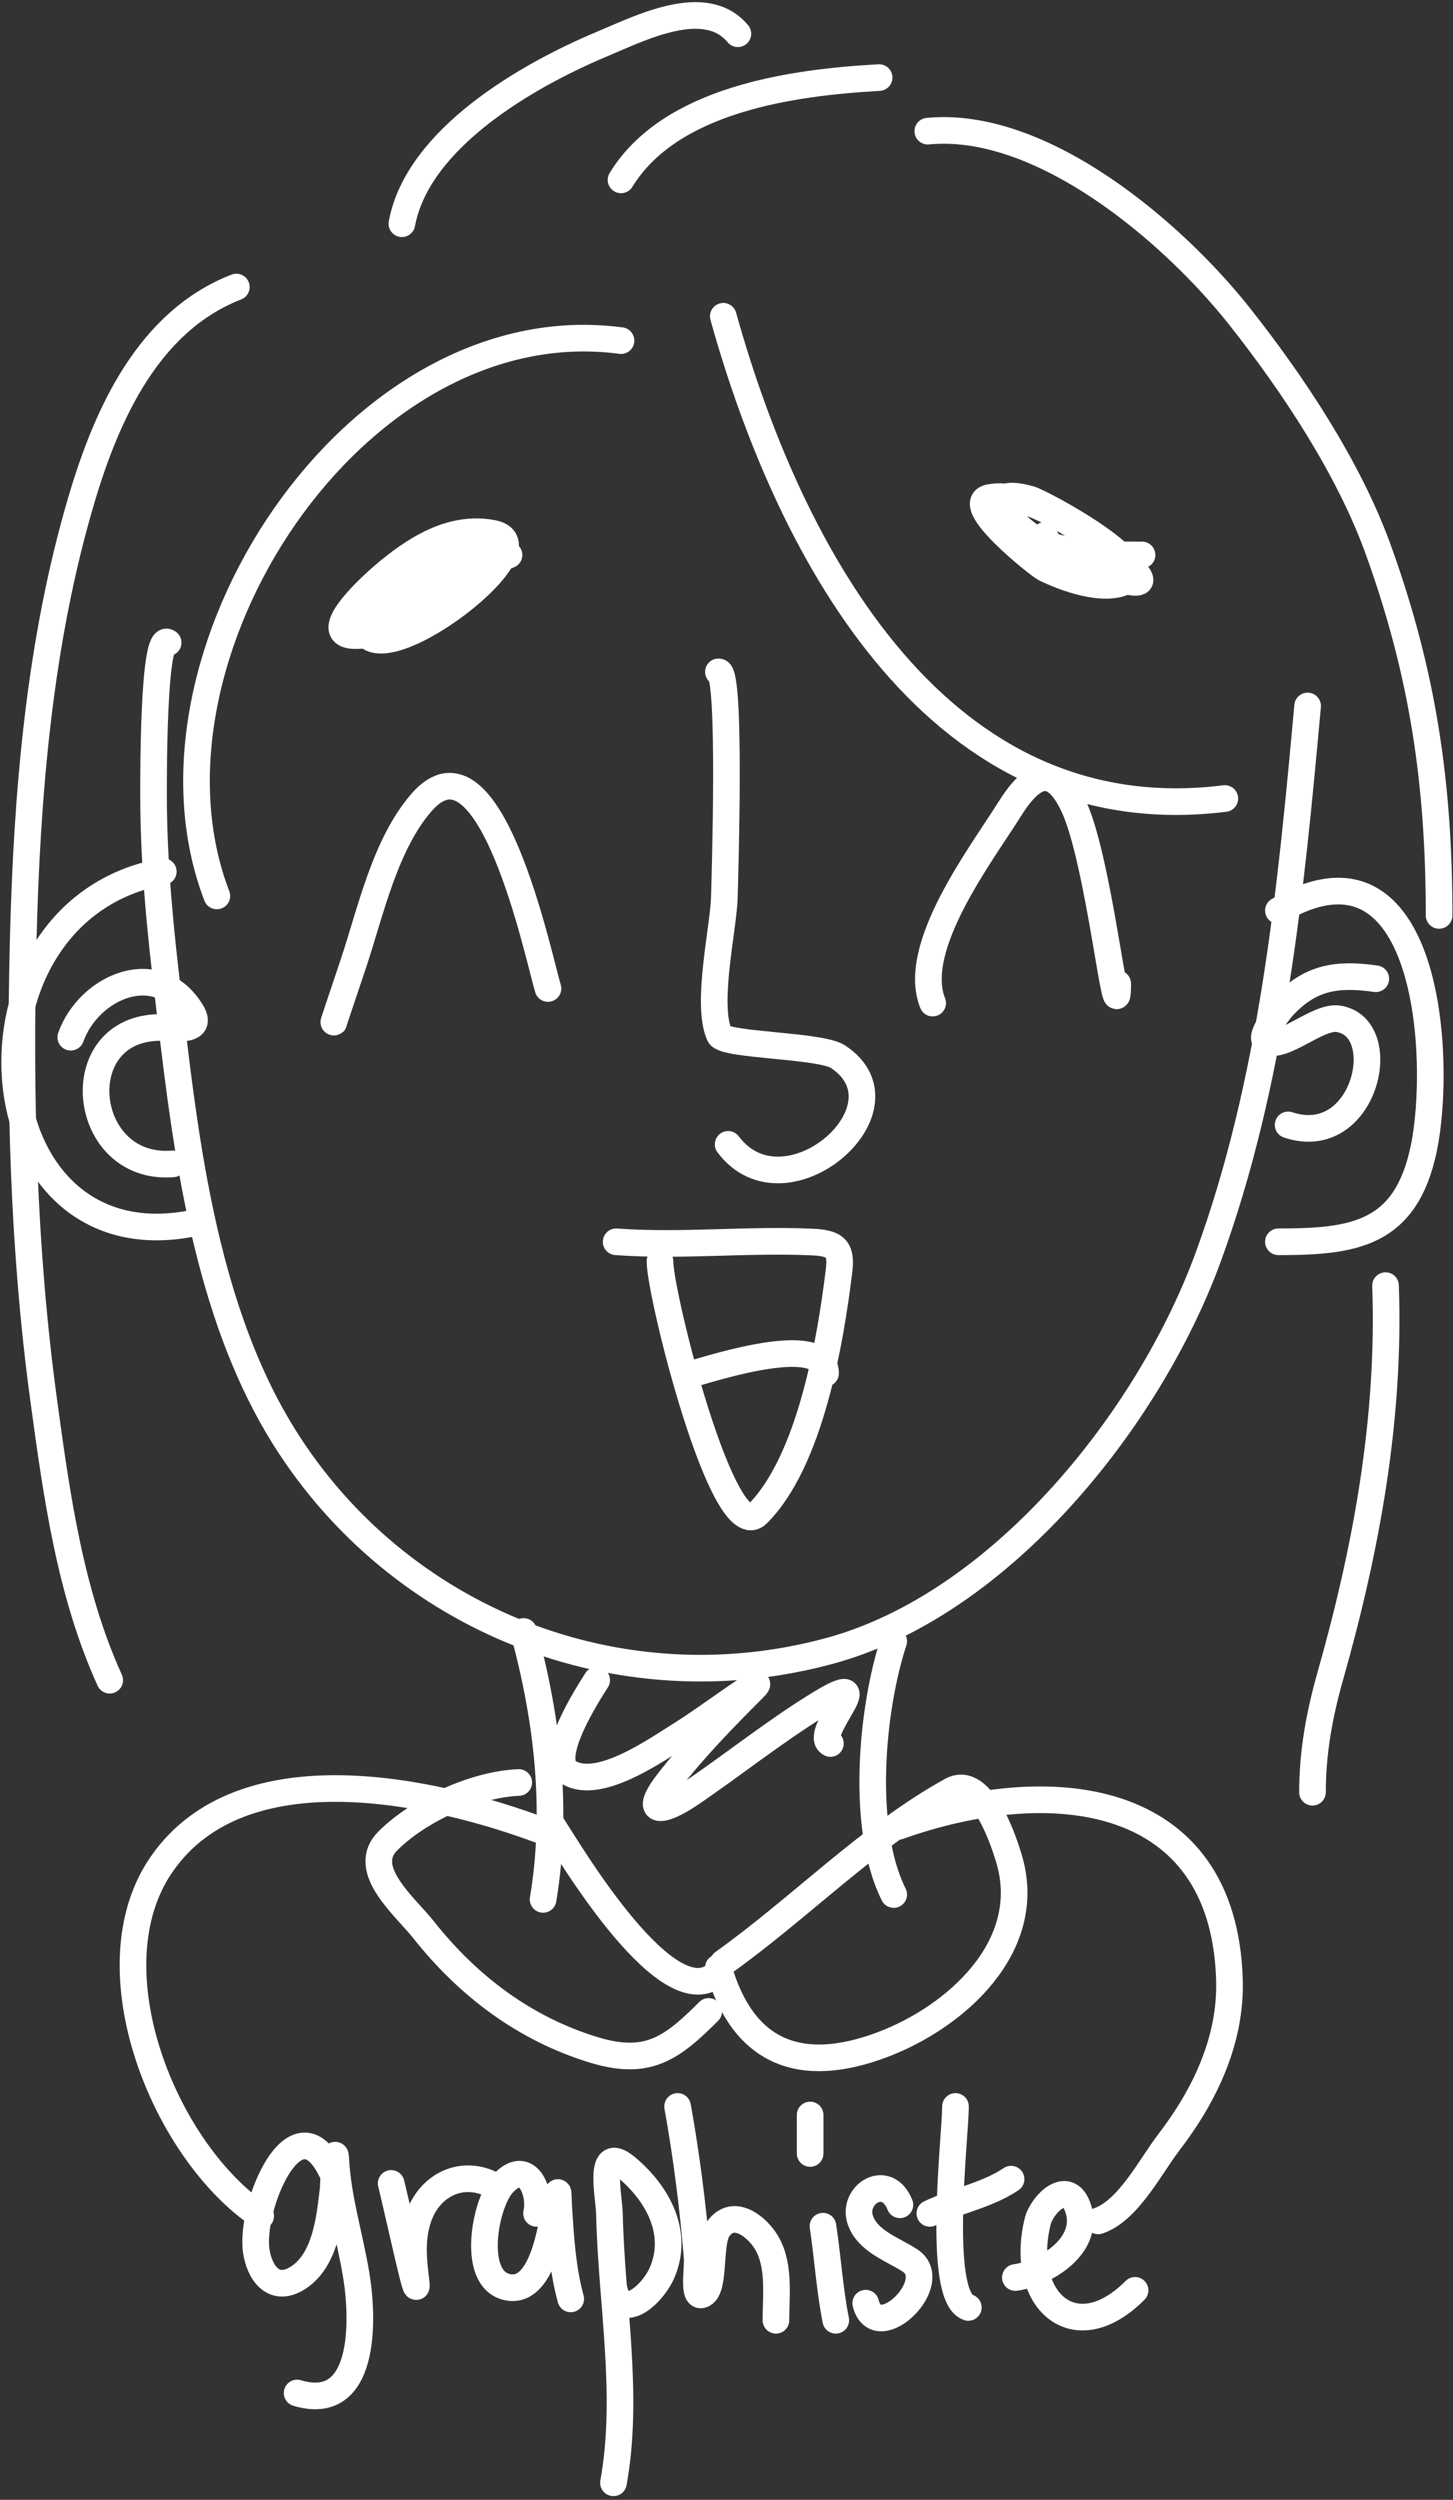
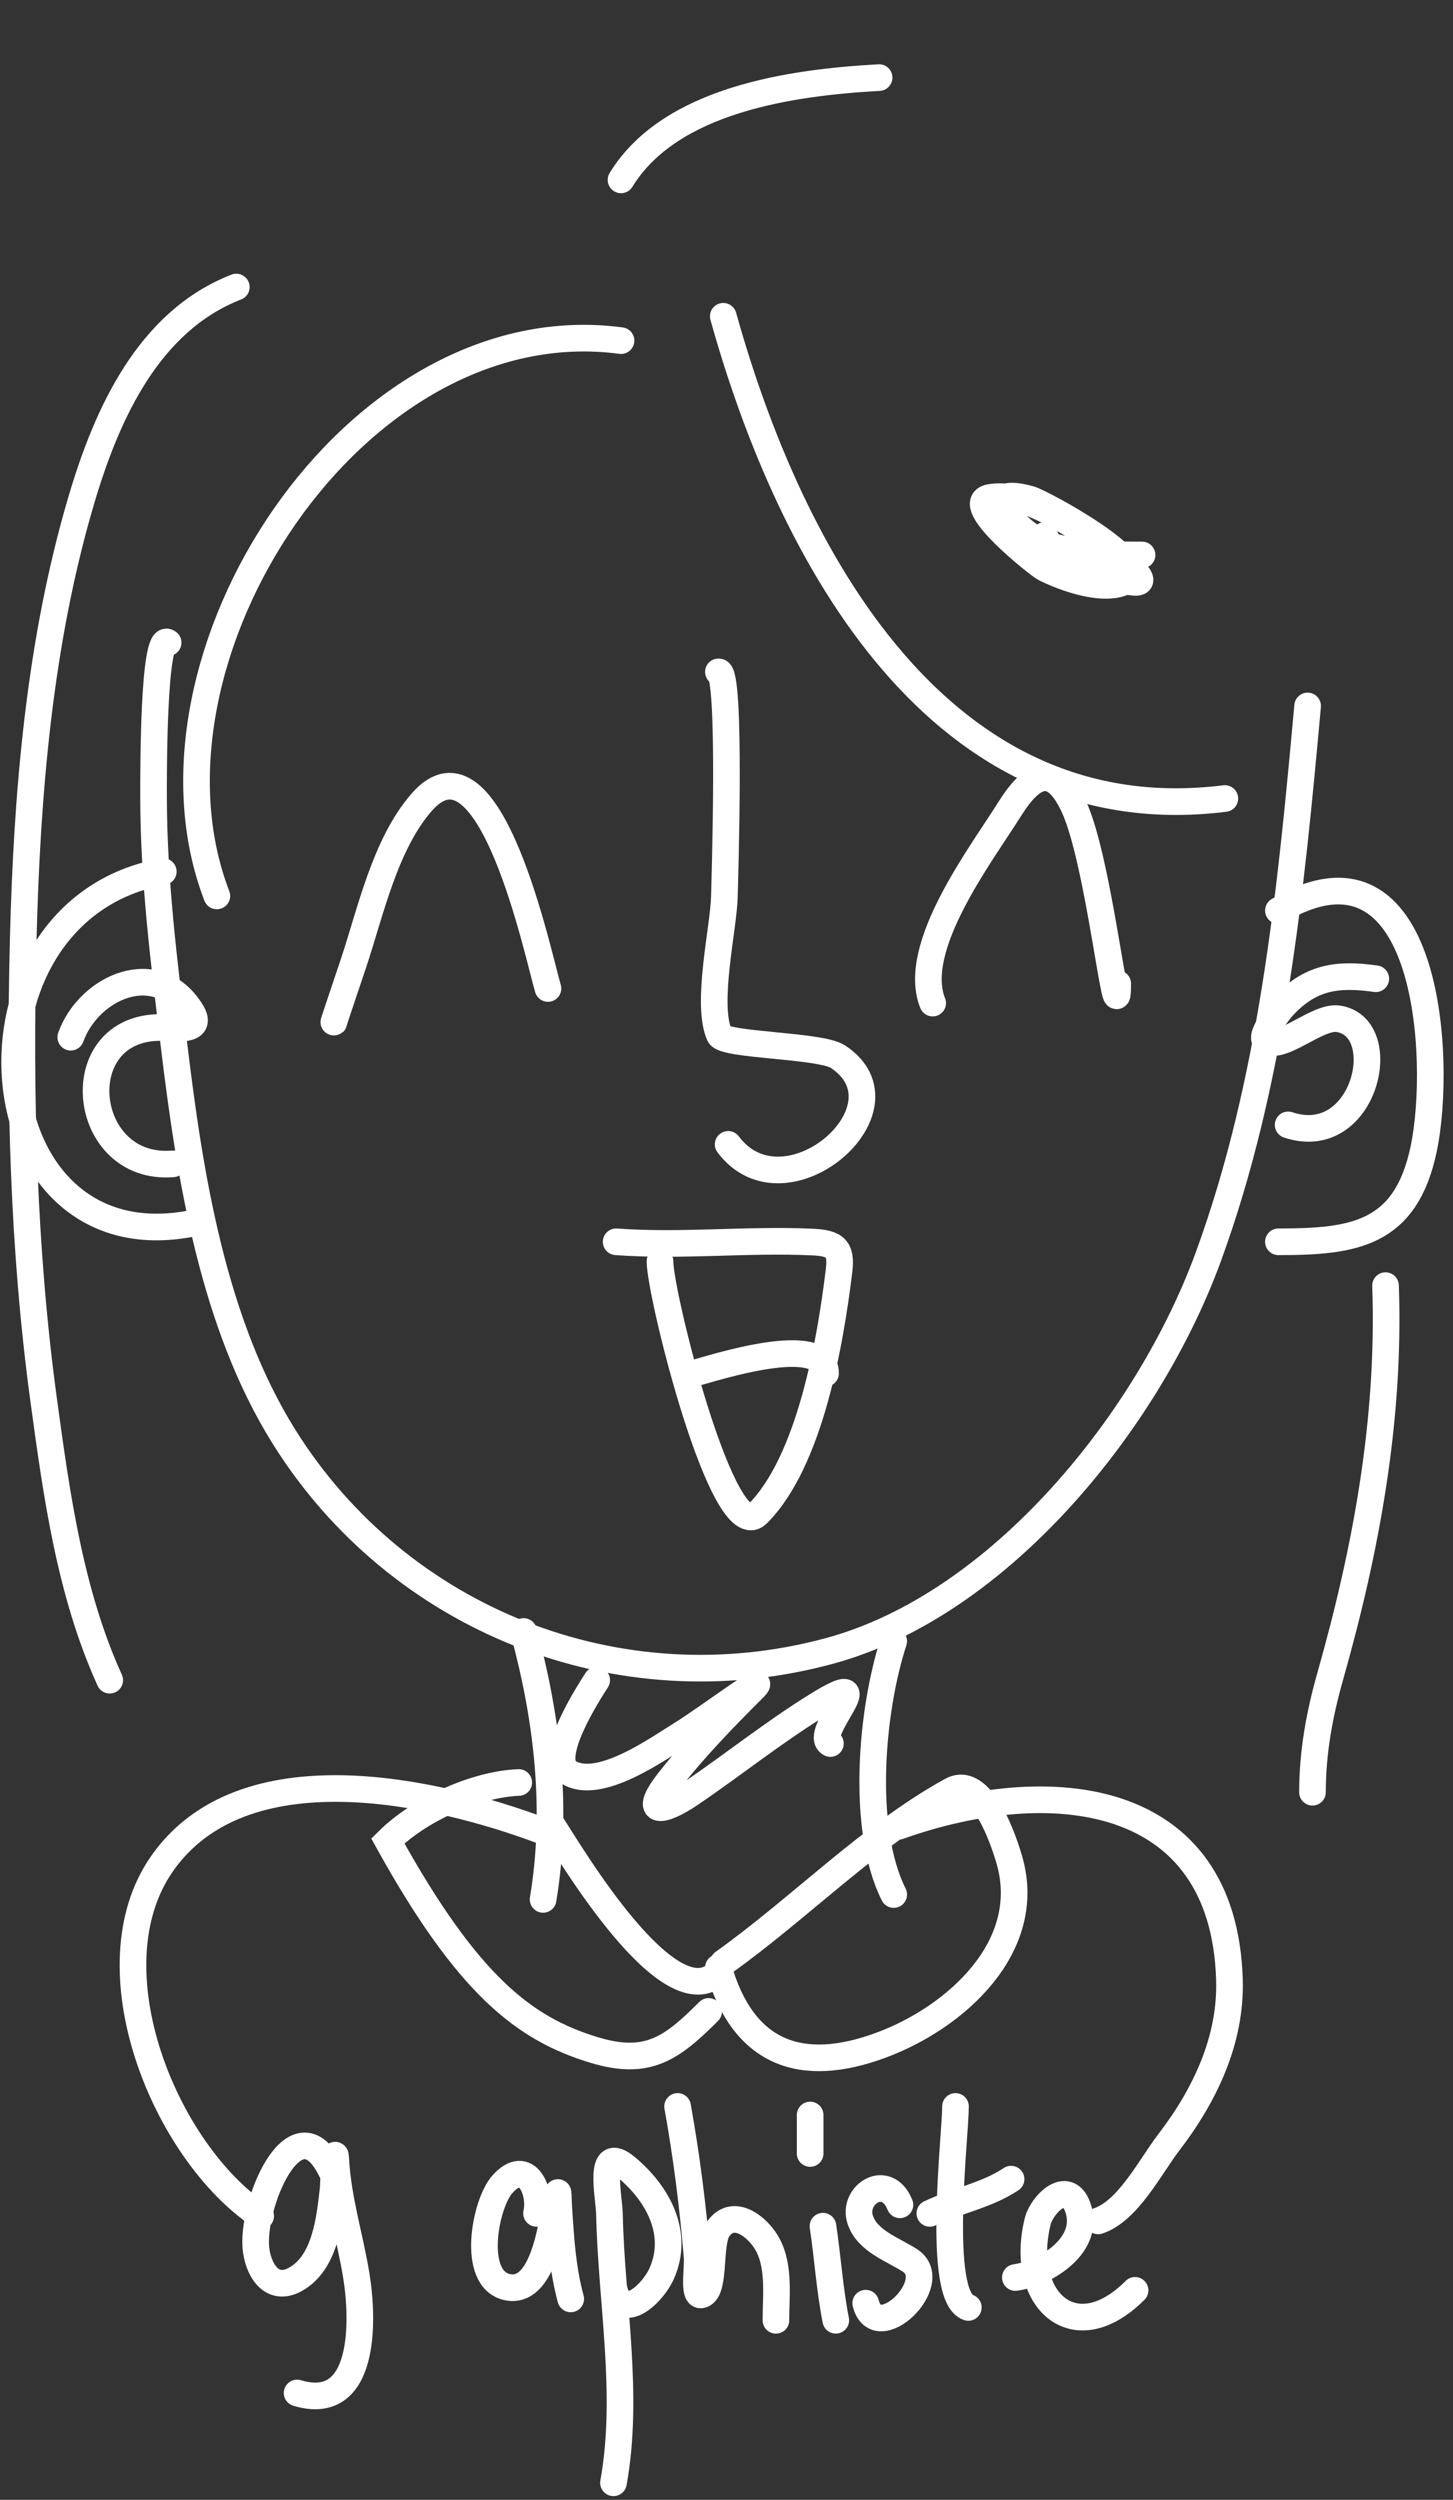
<svg xmlns="http://www.w3.org/2000/svg" width="382" height="657" viewBox="0 0 382 657" fill="none">
  <rect x="0" y="0" width="382" height="657" fill="#333333" stroke="none" />
  <path d="M44.208 168.896C40.207 165.645 40.368 205.289 40.368 209.152C40.368 231.251 43.132 252.96 45.773 274.87C49.912 309.206 56.008 347.746 74.649 377.572C104.756 425.743 162.662 448.889 218.033 433.901C263.168 421.684 302.038 372.983 317.606 330.488C334.526 284.299 339.352 234.238 343.779 185.539" stroke="white" stroke-width="7" stroke-linecap="round" />
  <path d="M188.873 176.578C192.329 175.81 190.524 232.209 190.438 235.752C190.241 243.893 185.491 263.877 189.158 272.025C190.408 274.804 215.653 274.639 220.31 277.715C240.688 291.172 206.415 320.733 191.434 300.759" stroke="white" stroke-width="7" stroke-linecap="round" />
  <path d="M137.664 428.78C143.951 451.831 146.705 475.67 142.785 499.192" stroke="white" stroke-width="7" stroke-linecap="round" />
  <path d="M234.961 431.341C229.074 449.346 226.25 480.491 234.961 497.912" stroke="white" stroke-width="7" stroke-linecap="round" />
  <path d="M156.867 441.583C154.697 444.992 143.504 462.213 149.541 465.835C157.62 470.683 172.919 459.617 179.342 455.665C185.632 451.794 203.27 438.565 198.047 443.787C190.216 451.619 182.641 459.394 175.786 468.183C168.726 477.233 174.188 476.397 181.476 471.454C192.71 463.835 203.259 455.351 214.832 448.197C232.58 437.226 213.249 455.691 218.317 458.225" stroke="white" stroke-width="7" stroke-linecap="round" />
  <path d="M142.785 481.269C114.127 470.484 63.729 459.284 42.502 489.946C23.553 517.317 43.321 565.598 68.533 582.406" stroke="white" stroke-width="7" stroke-linecap="round" />
  <path d="M236.241 479.989C276.028 465.818 321.691 470.425 323.224 520.245C323.713 536.129 316.792 550.668 307.222 563.132C302.456 569.339 296.589 581.067 288.73 583.686" stroke="white" stroke-width="7" stroke-linecap="round" />
-   <path d="M136.384 468.467C125.015 468.904 110.149 475.64 101.96 483.829C94.512 491.278 106.497 501.027 111.349 507.158C123.064 521.963 137.975 533.211 156.085 538.736C170.243 543.056 176.56 538.389 186.312 528.637" stroke="white" stroke-width="7" stroke-linecap="round" />
+   <path d="M136.384 468.467C125.015 468.904 110.149 475.64 101.96 483.829C123.064 521.963 137.975 533.211 156.085 538.736C170.243 543.056 176.56 538.389 186.312 528.637" stroke="white" stroke-width="7" stroke-linecap="round" />
  <path d="M145.346 479.989C149.917 487.027 176.043 531.225 188.873 518.395" stroke="white" stroke-width="7" stroke-linecap="round" />
  <path d="M190.153 515.835C209.89 501.819 228.913 482.259 250.11 470.6C258.244 466.127 264.123 484.474 265.401 488.95C271.88 511.624 251.335 530.157 231.76 537.456C210.45 545.403 195.302 539.615 188.873 517.115" stroke="white" stroke-width="7" stroke-linecap="round" />
  <path d="M62.131 75.44C39.024 84.412 28.072 108.88 21.449 131.201C10.317 168.721 7.036 208.748 6.086 247.701C5.107 287.867 6.057 328.184 11.492 368.041C14.89 392.963 18.416 418.637 28.846 441.582" stroke="white" stroke-width="7" stroke-linecap="round" />
-   <path d="M105.659 58.798C109.792 36.361 138.735 19.758 158.29 11.572C168.485 7.304 185.452 -1.381 193.994 8.869" stroke="white" stroke-width="7" stroke-linecap="round" />
  <path d="M336.098 239.308C375.709 216.007 379.235 278.482 374.291 301.968C369.56 324.437 355.985 326.363 336.098 326.363" stroke="white" stroke-width="7" stroke-linecap="round" />
  <path d="M42.928 229.066C-13.669 239.128 -7.162 334.365 51.889 321.242" stroke="white" stroke-width="7" stroke-linecap="round" />
  <path d="M18.604 272.594C23.396 259.282 41.428 251.41 50.325 265.908C53.793 271.561 45.413 270.033 42.217 270.033C17.223 270.033 21.146 307.908 45.489 305.88" stroke="white" stroke-width="7" stroke-linecap="round" />
  <path d="M361.702 257.231C351.515 255.776 344.333 256.787 337.093 264.77C337.023 264.847 330.727 272.374 332.826 273.59C337.147 276.092 346.377 266.883 351.887 267.757C366.302 270.046 358.856 302.37 338.658 295.638" stroke="white" stroke-width="7" stroke-linecap="round" />
  <path d="M161.988 326.363C179.235 327.633 196.41 325.633 213.624 326.434C219.562 326.71 221.297 328.116 220.594 333.902C218.331 352.507 213.005 384.023 199.186 397.841C190.124 406.903 173.51 340.3 173.51 331.484" stroke="white" stroke-width="7" stroke-linecap="round" />
  <path d="M182.472 360.929C187.43 359.581 217.038 349.951 217.038 360.929" stroke="white" stroke-width="7" stroke-linecap="round" />
  <path d="M245.202 263.632C239.312 248.908 258.12 224.359 265.401 212.708C271.377 203.147 276.989 200.511 282.329 211.997C289.063 226.481 293.851 274.485 293.851 258.511" stroke="white" stroke-width="7" stroke-linecap="round" />
  <path d="M144.065 259.792C141.498 251.233 128.829 190.237 110.851 210.859C101.208 221.92 97.47 239.55 92.928 253.177C91.875 256.335 87.637 268.852 87.736 268.753" stroke="white" stroke-width="7" stroke-linecap="round" />
-   <path d="M95.417 162.495C93.9 182.728 146.551 143.467 129.556 140.163C118.59 138.03 108.821 144.452 100.822 151.258C98.194 153.494 82.545 167.438 93.995 167.047C104.962 166.673 116.092 159.522 124.506 153.036C132.296 147.031 129.908 143.777 120.666 146.919C114.915 148.875 94.067 156.945 91.576 162.638C89.483 167.422 101.448 159.193 106.228 157.09C115.345 153.078 124.561 149.501 133.823 145.853" stroke="white" stroke-width="7" stroke-linecap="round" />
  <path d="M274.647 140.732C278.119 150.061 288.471 151.549 297.406 152.965C305.078 154.18 291.416 144.369 289.796 143.221C282.703 138.196 269.447 128.875 260.138 130.774C252.601 132.312 273.042 148.535 274.647 149.337C279.727 151.878 290.346 155.82 296.055 152.68C304.047 148.285 273.857 132.054 270.806 131.201C255.505 126.924 267.958 140.635 274.86 143.008C282.922 145.779 291.813 145.852 300.251 145.852" stroke="white" stroke-width="7" stroke-linecap="round" />
  <path d="M163.269 47.276C176.244 26.12 208.095 21.67 231.12 20.391" stroke="white" stroke-width="7" stroke-linecap="round" />
-   <path d="M243.922 34.474C273.863 31.576 308.342 60.987 325.856 83.122C339.955 100.942 354.601 122.995 362.342 144.43C374.139 177.1 378.345 206.021 378.345 240.588" stroke="white" stroke-width="7" stroke-linecap="round" />
  <path d="M364.262 337.885C365.501 372.883 359.248 406.979 349.753 440.444C346.882 450.564 345.059 460.524 345.059 471.027" stroke="white" stroke-width="7" stroke-linecap="round" />
  <path d="M163.269 89.523C93.218 80.183 33.073 173.231 57.011 235.467" stroke="white" stroke-width="7" stroke-linecap="round" />
  <path d="M190.153 83.122C207.876 146.659 247.279 219.205 322.015 209.863" stroke="white" stroke-width="7" stroke-linecap="round" />
  <path d="M87.1 570.467C77.617 551.107 65.689 580.125 67.367 591.574C68.183 597.14 71.759 602.461 77.858 598.942C85.602 594.474 86.71 583.027 87.599 575.151C87.673 574.498 87.997 562.514 88.286 567.72C88.859 578.029 91.985 587.81 93.656 597.943C95.649 610.021 96.101 634.313 78.108 628.916" stroke="white" stroke-width="7" stroke-linecap="round" />
-   <path d="M102.836 573.839C104.933 582.307 110.412 607.848 109.33 599.192C108.654 593.785 108.173 588.669 109.83 583.331C112.548 574.572 120.798 570.333 128.688 573.839" stroke="white" stroke-width="7" stroke-linecap="round" />
  <path d="M141.052 581.707C142.337 576.247 138.596 566.736 132.06 574.089C127.538 579.176 123.77 598.854 133.246 601.065C142.708 603.273 145.025 584.905 146.048 579.21C146.957 574.141 146.651 576.195 146.922 580.458C147.433 588.521 147.924 596.415 150.044 604.187" stroke="white" stroke-width="7" stroke-linecap="round" />
  <path d="M161.284 652.519C165.48 629.3 160.725 605.206 160.222 581.832C160.122 577.182 156.987 563.226 164.656 569.593C172.819 576.37 178.65 586.804 174.023 597.381C171.543 603.05 162.963 610.89 161.284 600.815" stroke="white" stroke-width="7" stroke-linecap="round" />
  <path d="M178.144 553.607C180.495 566.717 182.163 579.798 183.264 593.072C183.54 596.394 181.983 604.573 184.888 602.939C188.1 601.132 186.263 589.279 188.885 585.704C192.605 580.631 198.217 584.571 200.999 588.576C205.151 594.555 203.996 602.907 203.996 609.808" stroke="white" stroke-width="7" stroke-linecap="round" />
  <path d="M216.36 585.079C217.596 593.264 218.148 601.883 219.732 609.807" stroke="white" stroke-width="7" stroke-linecap="round" />
  <path d="M236.592 579.459C233.114 570.84 223.973 576.819 226.164 583.393C228.043 589.028 234.747 591.167 239.215 594.071C247.943 599.744 230.476 616.813 227.6 605.311" stroke="white" stroke-width="7" stroke-linecap="round" />
  <path d="M251.204 553.607C251.204 561.386 246.093 603.608 254.576 606.436" stroke="white" stroke-width="7" stroke-linecap="round" />
  <path d="M244.46 581.707C251.607 578.336 259.376 577.009 265.816 572.715" stroke="white" stroke-width="7" stroke-linecap="round" />
  <path d="M212.988 555.855V565.971" stroke="white" stroke-width="7" stroke-linecap="round" />
  <path d="M266.94 598.568C274.925 597.442 287.033 589.977 283.301 579.959C280.556 572.591 273.883 579.458 272.81 583.831C267.797 604.27 282.359 617.994 298.412 601.94" stroke="white" stroke-width="7" stroke-linecap="round" />
</svg>